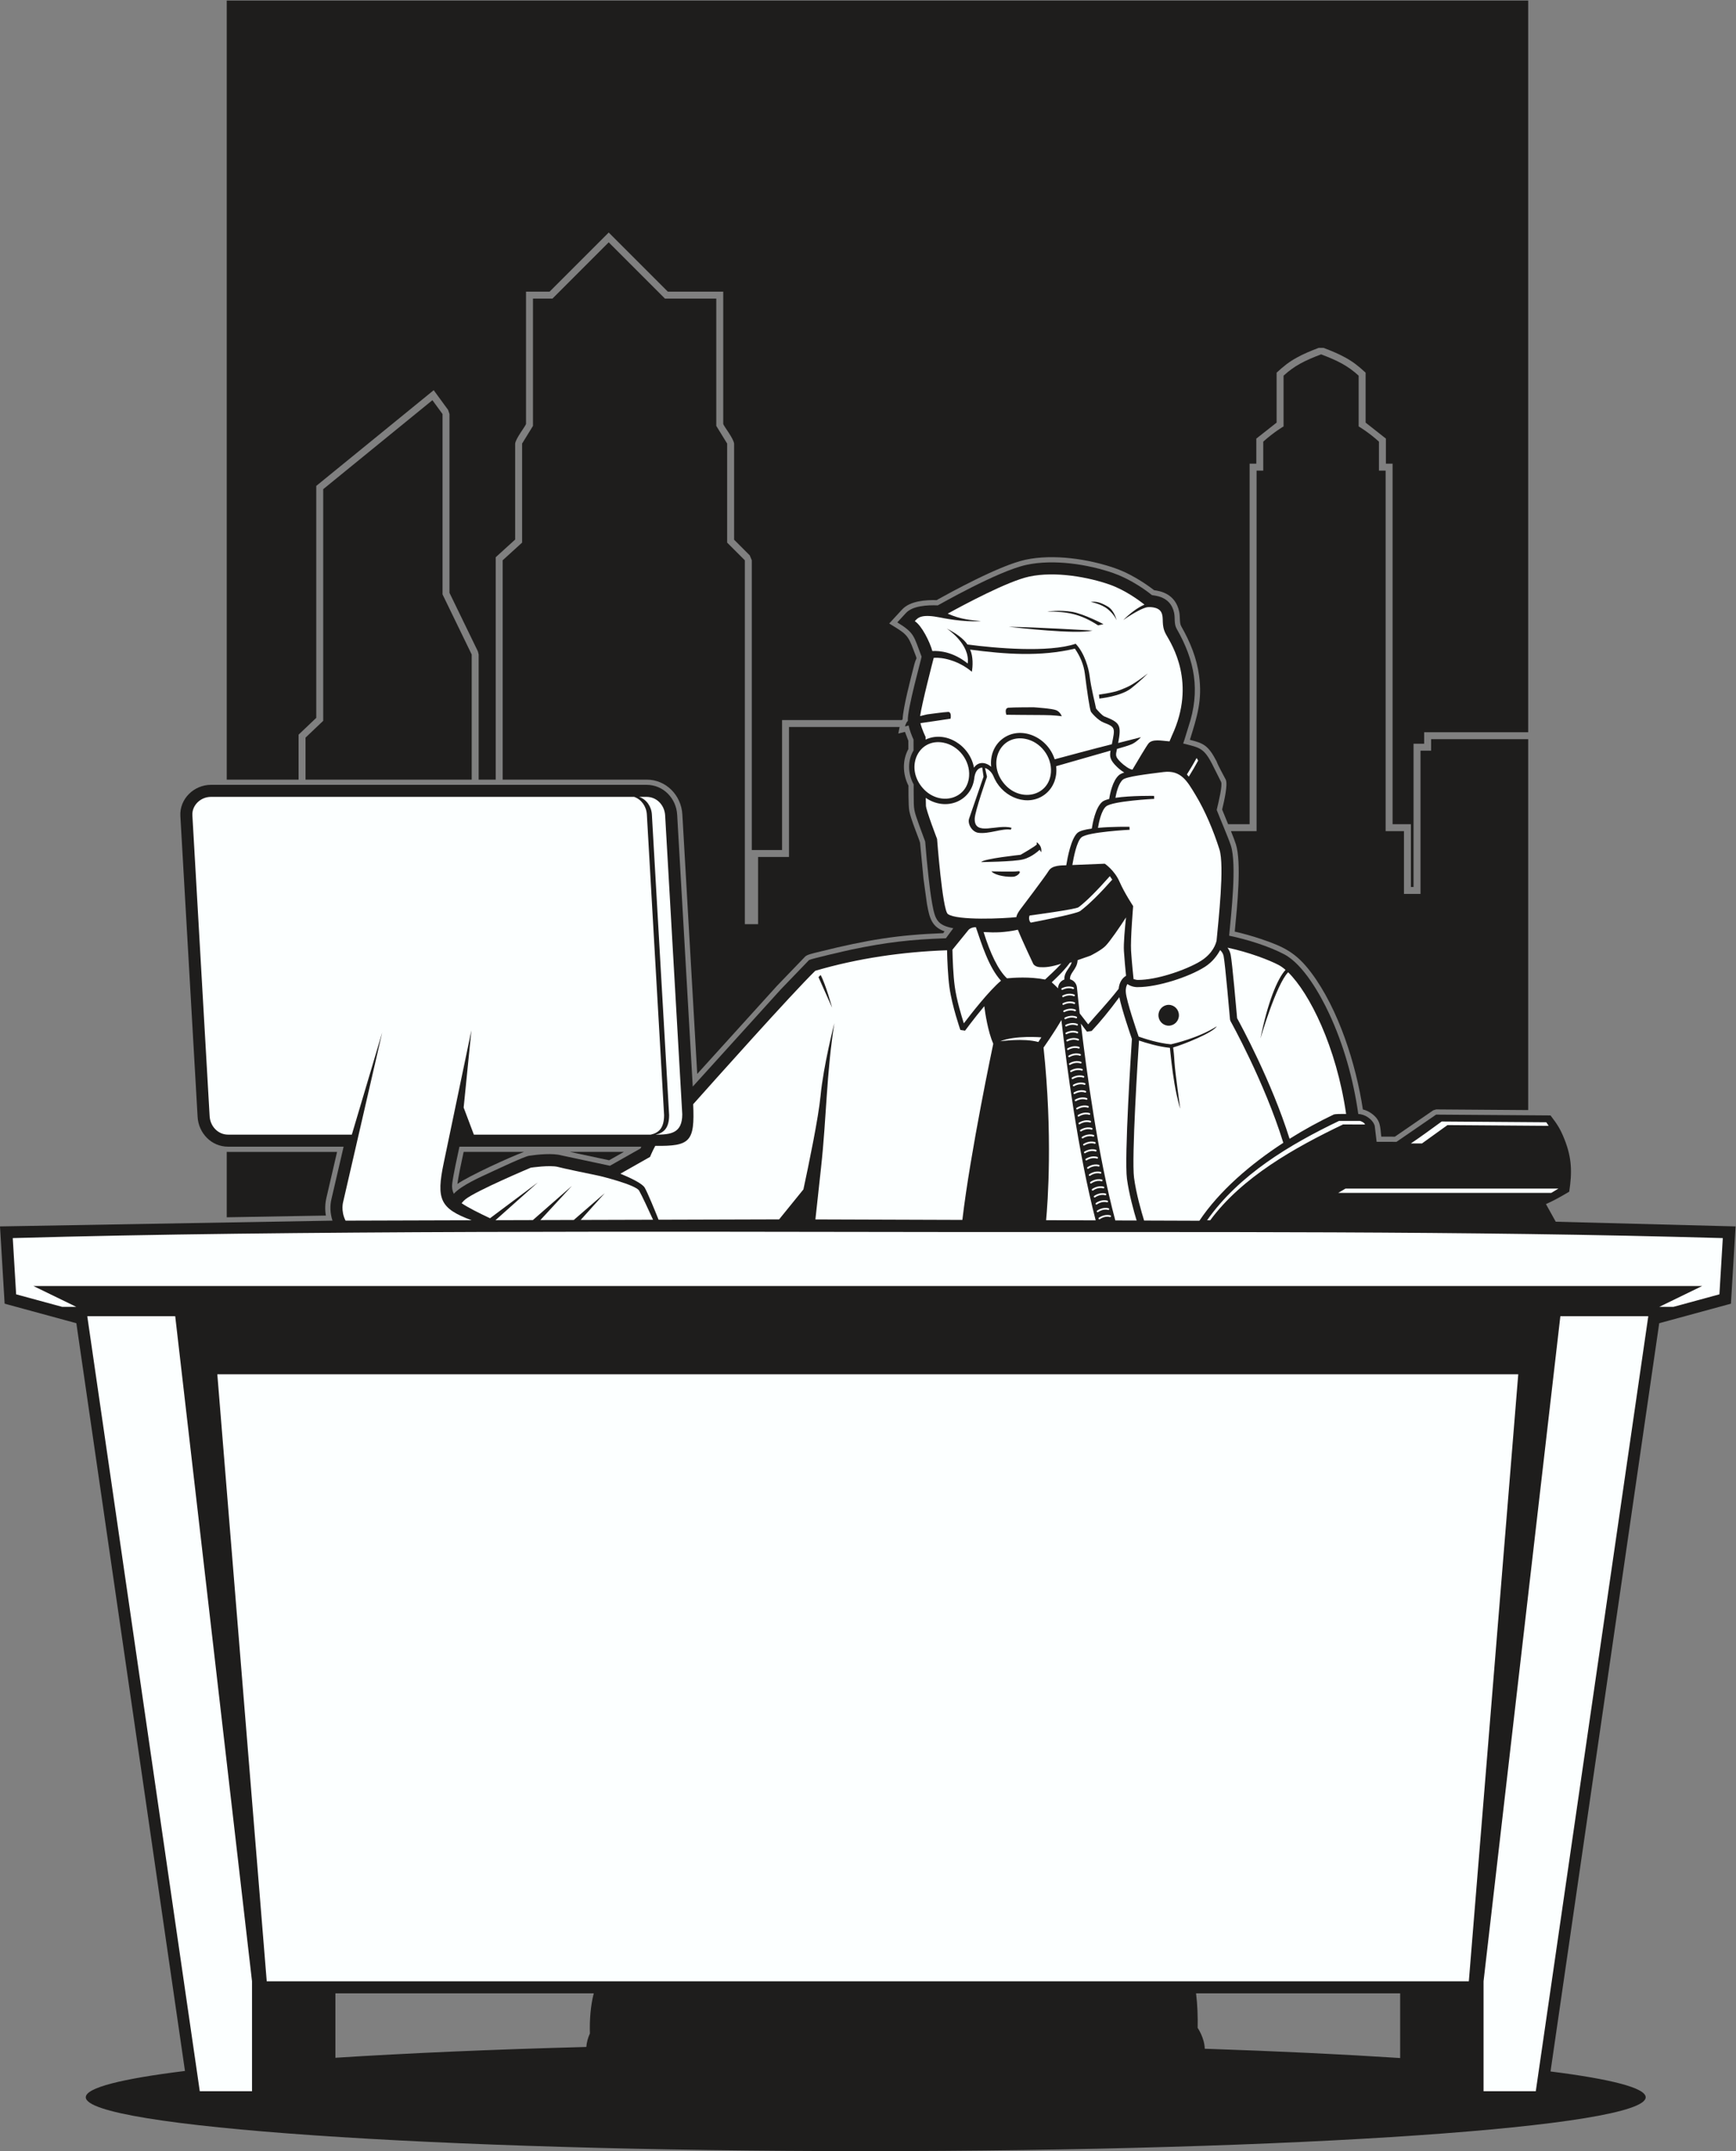
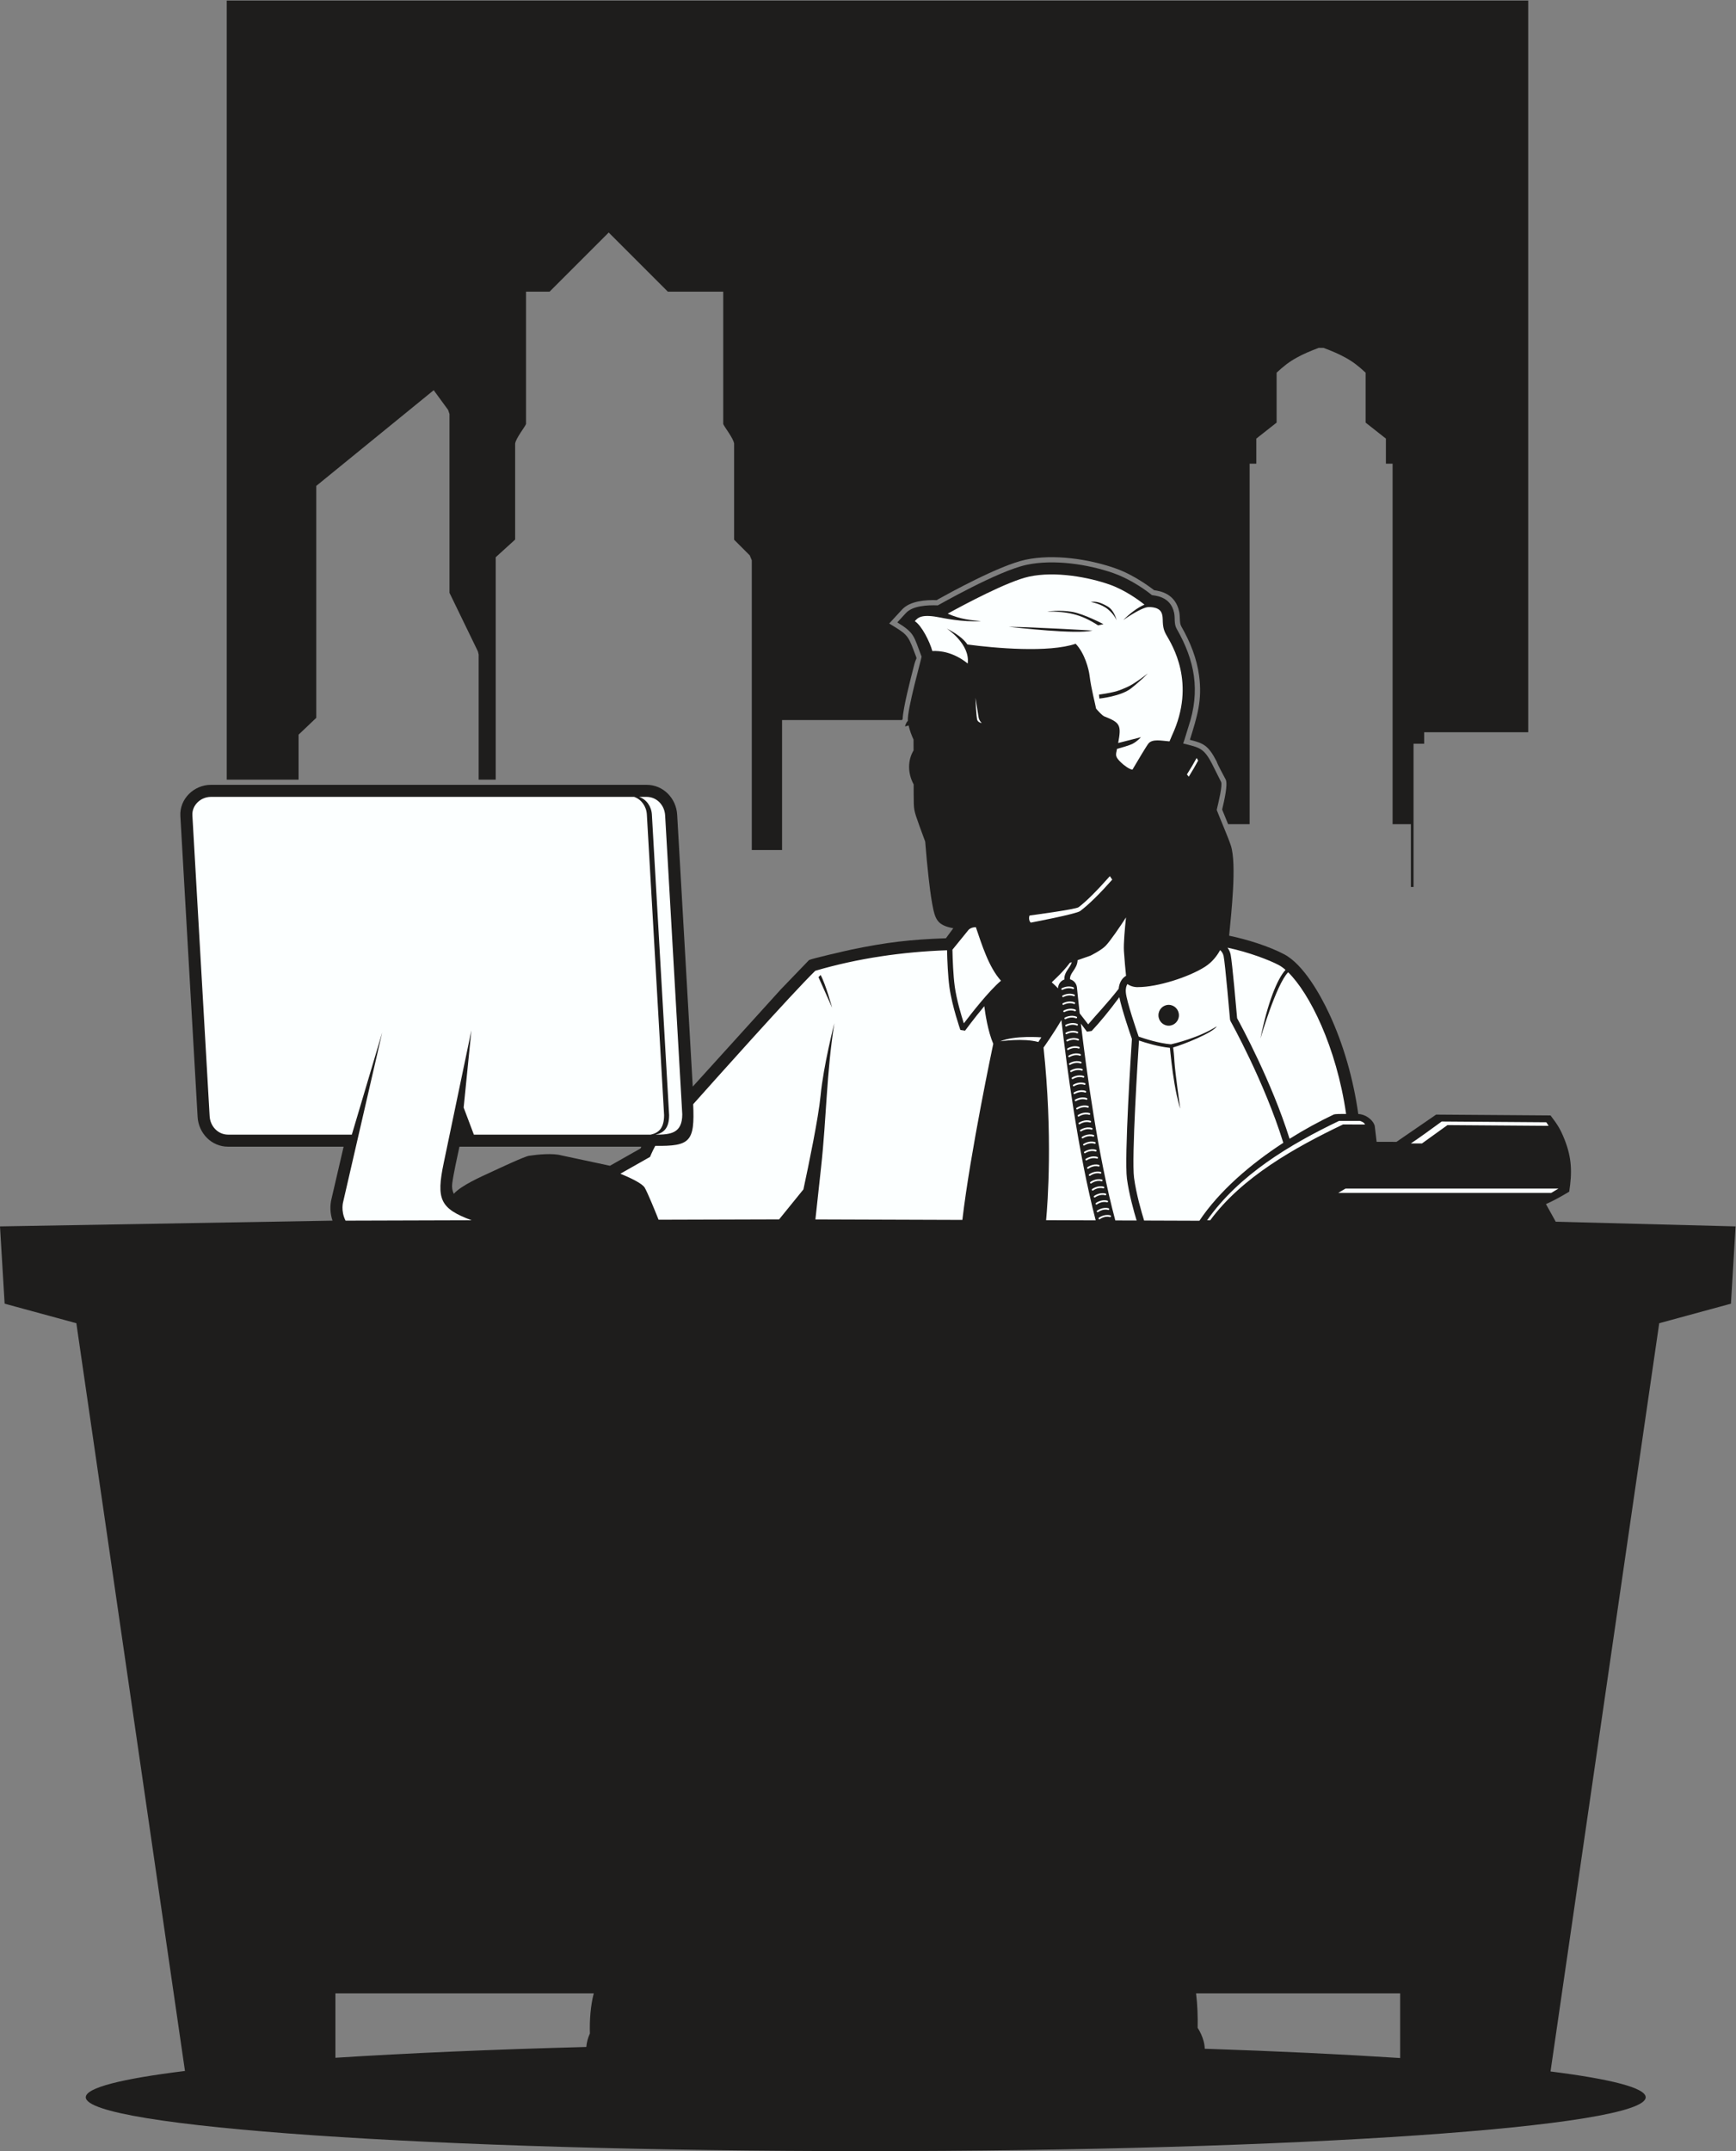
<svg xmlns="http://www.w3.org/2000/svg" viewBox="0 0 666.08 825.187" height="825.187" width="666.08" xml:space="preserve" id="svg2" version="1.1">
  <rect x="0" y="0" width="666.08" height="825.187" fill="#808080" stroke="none" />
  <defs id="defs6" />
  <g transform="matrix(1.333,0,0,-1.333,0,825.187)" id="g10">
    <g transform="scale(0.1)" id="g12">
      <path id="path14" style="fill:#1e1d1c;fill-opacity:1;fill-rule:evenodd;stroke:none" d="M 4398.71,6188.91 V 4083.3 h -299.47 v -33.08 h -30.55 v -412.27 h -7.58 v 180.64 h -52.72 v 1037.5 h -19.27 v 72.17 l -58.4,46.01 v 143.75 c -20.67,18.94 -34.84,30.49 -58.54,43.6 -18.08,9.98 -38.06,18.47 -62.51,27.75 h -14.06 c -24.44,-9.28 -44.42,-17.77 -62.47,-27.75 -23.75,-13.11 -37.87,-24.66 -58.57,-43.6 v -143.75 l -58.42,-46.01 v -72.17 h -19.24 v -1037.5 h -61.93 l -17.21,42.18 c 6.23,26.07 16.88,72.59 10.29,86.28 -6.68,13.36 -22.04,39.9 -26.25,52.38 -24.35,47.03 -38.49,52.2 -76.89,61.99 21.01,67.35 36.13,114.2 26.42,185.26 -6.58,48.1 -24.35,94.33 -51.32,141.5 -5.66,9.91 -2.62,26 -5.81,41.56 -11.03,53.4 -56.19,59.97 -72.18,62.22 -1.46,0.63 -51.66,41.98 -112.09,63.17 -75.98,26.66 -178.12,41.83 -258.5,24.46 -75.31,-16.29 -218.44,-95.57 -252.24,-114.27 -2,-1.12 -2.19,-1.61 -2.41,-1.94 -31.77,0.94 -77.2,-1.96 -100.19,-26.92 l -37.17,-40.33 c 47.99,-29.54 53.4,-30.83 70.78,-78.11 11.74,-32 8.34,-13.34 1.52,-39.64 -11.09,-42.81 -32.42,-125.12 -33.59,-157.15 -0.7,-0.98 -1.29,-1.97 -1.89,-2.93 h -345.19 v -374 h -87.14 v 833.75 l -5.86,14.14 -45.02,45.03 v 276.68 c -2.24,15.99 -29.21,49.05 -31.32,56.51 v 380.72 h -159.45 l -170.18,170.2 -170.19,-170.2 h -67.83 v -380.72 c -2.11,-7.46 -29.07,-40.52 -31.3,-56.51 v -276.17 l -55.97,-50.89 v -639.98 h -49.07 v 360.05 l -2.04,8.68 -81.92,168.82 v 514.53 l -3.91,11.78 -41.52,56.82 -338.035,-275.43 v -667.5 l -50.891,-48.34 V 3946.86 H 652.617 V 6188.91 H 4398.71 v 0" />
-       <path id="path16" style="fill:#1e1d1c;fill-opacity:1;fill-rule:evenodd;stroke:none" d="M 4398.71,4063.3 V 2995.88 l -264.91,1.92 -8.51,-2.63 -110.33,-75.81 -39.18,0.12 c -3.44,28.96 -1.1,47.31 -28.09,66.69 -7.48,5.36 -16.09,9.42 -24.82,11.56 -19.42,128.25 -69.65,289.07 -149.49,394.66 -43.19,57.15 -78.72,73.82 -143.66,95.81 -25.31,8.57 -51.5,15.81 -75.66,21.32 7.01,71.91 20.02,198.7 3.17,251.73 -2.87,9.04 -8.15,22.64 -14.09,37.34 h 73.77 v 1037.5 h 19.24 v 83.4 c 30.7,27.75 58.42,43.81 58.42,43.81 v 146.04 c 31.41,28.75 61,43.51 108.07,61.34 47.08,-17.83 76.68,-32.59 108.06,-61.34 V 4963.3 c 0,0 27.77,-16.06 58.42,-43.81 v -83.4 h 19.26 v -1037.5 h 52.73 v -180.64 h 47.6 v 412.27 h 30.54 v 33.08 h 279.46 v 0 z M 652.617,2687.38 v 188.26 c 1.324,-0.07 2.656,-0.09 3.992,-0.09 h 313.59 l -30.289,-130.5 c -4.308,-17.75 -4.984,-34.87 -1.906,-52.73 l -285.387,-4.94 v 0 z m 226.801,1259.48 v 120.9 l 50.887,48.34 v 666.59 l 314.325,256.11 29.14,-39.86 v -519.01 l 83.96,-173.02 V 3946.86 H 879.418 v 0 z m 567.382,0 v 631.19 l 55.97,50.89 v 284.96 l 31.3,50.88 v 366.35 h 56.12 l 161.9,161.92 161.91,-161.92 h 147.72 v -366.35 l 31.3,-50.88 v -284.96 l 50.89,-50.89 V 3530.93 h 38.12 v 193.36 h 89.03 v 374.01 h 318.39 l -3.77,-18.8 19.12,4.79 9.73,-25.5 0.08,-23.99 c -8.56,-15.56 -12.86,-33.32 -12.82,-51.54 0.06,-18.05 4.38,-36.6 13.11,-53.87 0.29,-1.11 -0.72,-55.58 2.36,-72.55 4.56,-25.21 28.85,-82 31.02,-91.63 l 9.86,-103.49 10.16,-73.81 h 0.07 c 7.11,-39.64 13.95,-65.02 50.34,-77.67 l -3.83,-5.22 c -131.72,-4.94 -218.77,-19.47 -352.48,-52.54 -23.2,-5.74 -38.26,-8.84 -44.51,-14.53 l -81,-84.1 -230,-253.91 -42.83,746.83 c -3.16,55.09 -46.74,100.09 -102.77,100.09 H 1446.8 v 0 z m 349,-1071.31 h -155.16 l 112.63,-24.08 42.53,24.08 v 0 z m -287.59,0 h -173.68 c -6.21,-28.64 -14.96,-69.37 -18,-92.26 33.47,23.51 152.69,78.07 191.68,92.26 v 0 0" />
      <path id="path18" style="fill:#1e1d1c;fill-opacity:1;fill-rule:evenodd;stroke:none" d="m 957.055,2677.71 c -6.821,20.3 -8.008,42.93 -2.563,64.01 l 34.567,148.83 h -332.45 c -48.101,0 -85.132,38.81 -87.836,85.91 l -49.628,865.53 c -2.832,49.38 39.214,89.87 87.832,89.87 H 1861.29 c 48.1,0 85.13,-38.81 87.84,-85.91 l 44.86,-782.48 253.7,280.01 80.99,84.09 c 6.86,4.02 106.89,26.98 120.77,29.89 101.45,21.23 171.12,29.34 273.22,32.89 l 21.25,28.85 c -46.15,8.75 -52.44,24.43 -60.85,71.35 -4.3,24.02 -7.29,48.57 -10.03,72.81 -3.94,34.93 -7.28,70.1 -9.98,105.16 -5.6,14.62 -11.01,29.37 -16.24,44.1 -17.57,49.61 -16.51,44.72 -16.9,93.26 l -0.08,27.23 c -17.57,32.21 -17.29,69.72 -0.29,97.67 l -0.08,31.25 c -5.64,12.33 -11.15,26.98 -14.18,40.7 -6.53,-1.68 -10.24,-2.95 -10.24,-2.95 0,0 1.57,9.56 8.11,16.27 -2.75,31.04 40.06,182.09 39.51,184.71 -22.94,59.53 -19.45,67.56 -69.9,98.61 l 24.86,26.95 c 19.3,20.96 62.13,23.14 91.66,22 1.59,0.39 172.27,98.65 255.3,116.61 77.4,16.73 176.56,2 250.43,-23.91 36.7,-12.88 78.67,-37.33 110.64,-63.11 4.77,-1.86 53.59,-1.16 63.89,-51.17 3.36,-16.28 -0.88,-31.39 7.46,-46 52.13,-91.21 68.55,-177.85 33.94,-281.22 -2.44,-7.31 -12.4,-41.45 -15.31,-48.64 45.82,-11.95 58.62,-11.47 82.87,-58.31 l 26.19,-52.2 c 4.75,-8.8 -6.95,-57.4 -12.55,-80.68 8.63,-22.85 33.51,-79.94 40.85,-102.95 17.13,-53.85 0.94,-195.02 -5.09,-259.02 50.8,-10.54 114.02,-29.97 158.94,-53.81 55.12,-29.3 103.67,-116.24 129.13,-170.8 41.89,-89.81 69.78,-189.89 83.69,-288.62 19.25,-0.13 41.99,-15.63 47.34,-34.01 l 5.45,-45.91 57.09,-0.16 114.18,78.45 329.24,-2.39 c 18.85,-24.67 27.93,-37.86 40.21,-68.74 21.52,-54.16 22.13,-95.55 13.59,-150.75 -22.95,-13.49 -41.07,-24.09 -66.91,-35.67 l 28.18,-50.72 517.57,-13.49 v -0.18 L 4982.3,2438.75 4775.85,2382.53 4462.99,229.25 C 4637.61,207.195 4736.89,181.902 4736.89,155 4736.89,69.394 3731.79,0 2491.9,0 1252.02,0 246.898,69.394 246.898,155 c 0,27.48 103.75,53.293 285.504,75.684 L 219.766,2382.53 13.324,2438.75 0,2661.1 l 957.055,16.61 v 0 z M 4030.19,267.891 v 186.203 h -587.5 c 4.12,-32.785 5.25,-68.266 4.58,-99.36 0,0 19.78,-28.847 20.44,-60.105 207.23,-6.926 396.7,-15.977 562.48,-26.738 v 0 z m -2342.55,31.855 c 1.07,13.309 4.7,26.856 10.31,38.738 -1.18,36.282 1.66,80.411 11.17,115.61 H 965.414 V 268.641 c 207.996,13.332 452.566,23.964 722.226,31.105 v 0 z m 158.38,2590.804 h -523.58 c -6.13,-28.36 -17.32,-78.91 -20.84,-106.25 -1.4,-10.9 0.39,-20.7 4.61,-29.34 22.09,24.56 77.68,48.77 107.84,62.75 16.71,7.77 95.17,44.67 108.59,46.68 25.57,3.84 68.38,7.91 92.83,1.22 l 140.21,-29.96 88.05,49.86 c 0.73,1.65 1.5,3.34 2.29,5.04 v 0 0" />
-       <path id="path20" style="fill:#fcffff;fill-opacity:1;fill-rule:evenodd;stroke:none" d="m 3054.8,3417.13 c -17.19,-18.62 -38.48,-37.81 -46.7,-45.55 -43.55,8.83 -91.97,5.19 -109.67,3.51 -25.07,23.39 -48.14,71.59 -67.28,133.09 35.39,-1.99 60,-1.41 98.65,6.72 13.54,-33.79 44.38,-98.48 44.38,-98.48 0,0 4.96,-8.59 19.66,-9.31 14.68,-0.74 30.3,0.23 60.96,10.02 v 0 z m -201.19,265.72 c 0,0 63.34,-1.72 76.29,0.24 12.97,1.95 0.99,-14.43 -13.2,-15.64 -14.18,-1.24 -50.36,1.94 -63.09,15.4 v 0 z M 1328.69,2727.86 c 3.77,4.65 7.44,8.5 10.9,11.25 31.02,24.82 188.18,91.01 188.18,91.01 0,0 55.84,8.27 78.58,2.06 15.18,-4.13 79.16,-17.48 120.05,-25.91 0.28,-0.1 103.19,-24.93 113.3,-42.38 7.66,-13.24 28.04,-57.33 40.03,-83.6 l -208.34,-0.58 69.45,77.24 -89.34,-77.3 -96.11,-0.29 90.66,98.23 -112.32,-98.29 -107.6,-0.32 121.94,108.64 -137.69,-103.03 c -32.34,15.35 -62.56,30.32 -81.69,43.27 v 0 z m 1932.95,855.03 c 0,0 -24.82,37.21 -39.3,70.3 -14.47,33.1 -42.38,51.7 -42.38,51.7 l -93.36,-3.82 c 3.63,22.15 12.65,68.14 26.23,79.72 18.5,15.71 138.24,21.75 138.61,21.75 l -0.42,8.59 c -0.22,0 -48.48,0.83 -90.69,-3.11 2.64,16.03 9.67,50.07 23.34,61.69 18.51,15.72 138.24,21.75 138.59,21.76 l -0.41,8.58 c -0.27,-0.01 -66.11,1.16 -111.28,-5.52 2.73,15.27 9.11,41.76 21.69,52.43 10.1,8.61 67.82,15.58 116.76,21.75 50.53,6.35 68.4,-26.74 91.78,-65.28 28.49,-46.9 52.46,-104.7 69.14,-157.2 15.02,-47.22 -2.87,-205.27 -8.15,-262.46 -1.89,-9.11 -10.33,-36.34 -44.45,-58.16 -19.7,-12.57 -54.61,-27.93 -92.05,-39.3 -30.7,-9.33 -62.97,-15.9 -89.57,-15.9 -2.4,-0.18 -8.34,0.88 -12.89,2.34 -0.02,0.14 -5.12,48.11 -7.19,81.66 -1.99,32.23 5.94,128.29 6,128.48 v 0 z m -192.54,117.47 c -11.88,-0.5 -40.45,0.93 -50.55,-15.91 -9.3,-15.5 -78.49,-106.74 -78.49,-106.74 0,0 -13.85,-16.85 -14.55,-26.52 -33.54,-4.06 -170.71,-10.55 -197.27,8.92 -15.51,11.37 -31.01,216.1 -31.01,216.1 0,0 -31.02,80.68 -32.06,95.14 -0.19,2.66 -0.35,11.1 -0.47,23.04 57.64,-39.5 129.87,-10.8 139.38,54.4 0.72,4.9 0.72,7.34 2.21,12.3 4.1,13.89 12.13,19.97 20.94,20.38 l 3.74,-26.16 -41.68,-120.99 c -4.7,-14.98 8.56,-38.07 26.72,-40.5 30.71,-4.09 67.5,13.15 93.48,9.07 l 2.15,5.2 c -40.63,12.28 -108.09,-25.86 -106,27.09 0.88,21.55 35.34,119.78 35.34,119.78 l -5.69,25.41 c 9.03,-2.85 17.4,-10.53 22.77,-20.57 1.35,-2.53 3.44,-7.82 5.18,-11.36 26.89,-54.85 96.97,-80.76 144.8,-43.81 24.65,19.02 35.57,49.76 31.98,80.87 l 156.58,44.87 c -3.05,-16.91 -1.97,-27.01 18.44,-46.81 6.15,-5.96 13.38,-11.67 20.97,-16.29 -6.65,-2.16 -11.8,-4.56 -14.88,-7.18 -18.75,-15.95 -26.29,-54.48 -28.5,-68.96 -9.02,-2.2 -16.09,-4.92 -20.07,-8.29 -19.59,-16.67 -27.8,-62.63 -29.92,-76.82 -18.66,-2.59 -34.19,-6.41 -40.9,-12.1 -18.58,-15.78 -29.11,-71.54 -32.64,-93.56 v 0 z m -172.38,433.18 c 0,0 75.83,-0.86 106.83,-0.86 31.02,0 52.56,-3.46 52.56,-3.46 0,0 -3.85,12.07 -15.5,17.24 -11.63,5.17 -65.48,8.61 -65.48,8.61 0,0 -59.47,0 -72.4,-1.28 -12.91,-1.29 -6.01,-20.25 -6.01,-20.25 v 0 z m -72.33,-423.93 c 0,0 93.93,0.85 120.65,7.74 26.7,6.9 47.38,27.59 47.38,27.59 l 4.53,-7.12 c 2.17,12.32 -3.16,21.77 -12.5,28.65 0,0 -1.5,-2.35 0,-5.38 1.52,-3.02 -46.95,-30.59 -46.95,-30.59 0,0 -106.43,-11.2 -113.11,-20.89 v 0 z m -20.92,271.6 c -11.91,65.09 -82.52,107.87 -139.33,80.8 v 7.87 c 0,0 -10.55,21.08 -14.82,39.5 26.32,3.65 86.75,12.86 86.75,12.86 0,0 3.89,19.6 -6.88,19.42 -10.78,-0.2 -59.8,-6.97 -59.8,-6.97 0,0 -9.73,-2.11 -21.01,-5.02 5.35,37.03 35.83,154.63 39.21,167.6 24.57,2.28 71.35,-7.45 109.71,-40.05 2.95,15.59 4.09,44.51 -4.98,63.8 100.96,-13.25 201.7,-20.94 301.56,2.78 14.63,-21.11 25.55,-45.62 28.85,-72.81 5.78,-47.19 14.13,-103.57 17.41,-108.88 2.01,-3.23 19.92,-24.73 37.18,-31.25 34.16,-12.9 32.28,-16.29 22.95,-62.19 -52.97,-13.28 -140.47,-36.83 -164.53,-43.33 -20.94,65.71 -99.26,98.35 -150.74,58.59 -24.44,-18.89 -35.4,-49.3 -32.05,-80.18 -15.88,14.08 -37.13,15.79 -49.48,-2.54 v 0 0" />
      <path id="path22" style="fill:#fcffff;fill-opacity:1;fill-rule:evenodd;stroke:none" d="m 3096.13,4337.84 c 26.09,-27.12 37.73,-72.53 40.1,-92.08 4.59,-37.68 16.74,-82.83 18.67,-94.47 4.28,-5.08 17.23,-19.92 24.06,-22.65 45.12,-17.67 49.3,-24.8 39.55,-76.39 l 65.53,16.66 c 0,0 -10.35,-11.64 -23.28,-18.52 -9.18,-4.92 -32.74,-11.56 -45.59,-14.98 -4.12,-19.2 -5.82,-22.38 11.86,-39.53 6.7,-6.5 23.18,-19.49 32.56,-20.31 15.13,25.68 41.3,69.76 46.5,75.72 11.45,13.07 36.29,7.64 60.18,5.64 l 7.2,17.08 c 70.3,150.97 0,260.58 -16.56,289.54 -16.54,28.94 -5.16,47.56 -14.47,65.13 -9.3,17.59 -39.3,14.48 -39.3,14.48 -11.82,-1.39 -38.34,-15.15 -70.07,-37.11 18.9,18.67 40.27,35.39 61.15,44.44 -17.05,13.51 -56.53,42.32 -100.67,57.81 -58.94,20.68 -155.1,39.29 -231.62,22.75 -60.74,-13.14 -185.29,-79.67 -234.1,-106.57 37.83,-16.69 67.05,-18.76 95.82,-21.28 -51.17,-4.14 -116.08,9.98 -116.08,9.98 -52.61,10.59 -64.53,1.49 -74.46,-10.35 19.88,-12.24 43.47,-59.92 50.48,-85.9 22.19,1.19 60.82,-2.95 101.82,-35.9 7.58,56.29 -60.27,100.65 -60.47,100.8 28.83,-14.92 49.12,-30.39 59.74,-46.09 79.14,-10.59 233.84,-24.28 311.45,2.1 v 0 z m 67.17,-146.34 1.05,-11.37 c 0,0 62.03,6.19 91.5,29.46 29.46,23.27 48.09,42.91 48.09,42.91 0,0 -38.8,-30.5 -59.49,-39.29 -20.66,-8.78 -29.98,-14.48 -81.15,-21.71 v 0 z m -260.02,195.16 c 23.79,-2.4 194.51,-22.3 241.45,-10.86 0,0 -162.35,9.84 -241.45,10.86 v 0 z m 236.25,71.35 c 0,0 29.47,-4.65 49.12,-20.69 19.65,-16.03 25.33,-32.05 25.33,-32.05 0,0 -6.07,28.48 -25.72,39.85 -19.65,11.38 -33.28,15.56 -48.73,12.89 v 0 z m -125.61,-27.39 c 57.56,0 95.59,-6.58 146.82,-39.82 l 15.41,3.42 c 0,0 -55.06,29.14 -89.69,35.35 -34.64,6.21 -72.54,1.05 -72.54,1.05 v 0 0" />
      <path id="path24" style="fill:#fcffff;fill-opacity:1;fill-rule:evenodd;stroke:none" d="m 1785.71,2812.81 85.34,48.32 c 0,0 6.08,15.29 15.08,31.79 100.63,-1.28 113.93,11.97 109.1,119.79 56.06,62.94 284.53,318.88 351.47,384.03 122.8,36.12 251.54,54.57 379.27,59.05 0.65,-29.05 2.37,-73.63 6.92,-106.83 7.34,-53.48 31.32,-122.28 31.4,-122.48 l 13.52,-2.05 c 0.15,0.18 25.76,35 55.33,70.41 2.64,-20.78 10.41,-72.59 25.82,-108.24 0,0 -66.15,-312.07 -88.92,-506.8 l -422.99,1.44 16.2,148.88 c 16.3,149.9 15.13,267.38 38.27,415.81 0,0 -31.32,-121.87 -39.61,-208.71 -6,-63.02 -34.29,-199.46 -49.39,-269.63 l -69.95,-86.23 -346.93,-1.02 c -10.37,25.95 -31.3,77.38 -39.91,92.25 -7.02,12.12 -41.06,28.26 -70.02,40.22 v 0 z m 1093.37,381.03 c 0,0 67.21,9.83 109.61,-2.07 l 8.79,13.44 c 0,0 -76.5,6.22 -118.4,-11.37 v 0 z m 654.16,269.43 c 62.28,-13.21 121.08,-36.04 147.33,-49.98 6.25,-3.33 12.84,-8.01 19.68,-13.95 -24.02,-25.86 -51.89,-95.66 -72.19,-197.48 0.12,0.48 45.01,155.07 79.67,190.59 61.25,-59.74 138.85,-213.98 166.88,-407.69 -14.77,0.12 -31.13,-0.03 -35.3,-1.48 -41.31,-19.68 -84.67,-43.22 -127.45,-70.05 -51.76,164.84 -140.16,327.29 -150.99,346.95 -1.65,19.02 -14.1,161.54 -18.64,183.16 -1.69,8.12 -5.06,14.7 -8.99,19.93 v 0 z m 160.58,-561.56 c -94.31,-61.4 -184.1,-138.37 -241.52,-224.28 l -159.14,0.56 c -7.14,23.06 -22.77,76.56 -28.93,122.98 -7.57,56.61 11.41,352.44 14.22,395.08 19.77,-6.75 55.94,-17.78 89.03,-21.05 1.32,-13.75 6.07,-61.91 13.09,-102.66 8.28,-48.07 16.54,-72.38 16.54,-72.38 0,0 -14.97,105.47 -16.54,134.43 -1.04,19.53 -2.8,34.22 -3.83,41.74 29.28,8.28 114.43,42.09 125.64,60.85 -52.15,-33.5 -123.99,-49.98 -131.97,-51.86 -35.2,3.11 -74.63,15.74 -92.91,22.17 -5,14.44 -35.18,102.28 -36.96,127.65 -0.86,12.03 1.84,19.35 4.57,23.58 13.05,-9.06 26.86,-9.01 30.73,-8.79 55.88,0.04 145.78,28.63 192.57,58.52 21.88,13.98 35.57,33.21 43.54,47.98 4.07,-3.55 8.4,-9.06 10.08,-17.09 4.47,-21.34 18.38,-182.38 18.43,-182.85 l 1.29,-4.12 c 0.28,-0.51 97.86,-174.99 152.07,-350.46 v 0 z m -329.9,397 c 16.27,0 29.47,-13.44 29.47,-30 0,-16.55 -13.2,-29.98 -29.47,-29.98 -16.29,0 -29.49,13.43 -29.49,29.98 0,16.56 13.2,30 29.49,30 v 0 z m -336.65,64.84 c 8.33,8.24 31.91,28.95 52.28,56.24 l 5.29,1.77 c -1.73,-6.76 -5.41,-12.2 -9.02,-17.5 -6.53,-9.66 -12.89,-19.02 -12.23,-32.42 -10.62,-3.77 -18.02,-13.85 -18.15,-25.37 -6.34,6.47 -12.46,12.34 -18.17,17.28 v 0 z m 74.47,63.76 c 21.26,7.3 36.71,12.85 36.71,12.85 0,0 30.3,14.8 43.41,27.91 13.1,13.11 42.87,56.79 59.21,82.24 -3.36,-31.49 -7.34,-75.61 -6.02,-96.68 1.45,-23.59 4.46,-54.9 6.12,-71.27 -13.26,-7.73 -19.92,-22.45 -21.19,-37.4 -31.31,-40.33 -66.1,-76.58 -87.72,-102.4 -5.95,7.85 -14.51,18.96 -24.49,31.52 -5.18,45.98 -7.85,74.06 -7.89,74.39 -1.08,11.67 -9.38,20.93 -20.08,23.8 -0.29,9.47 4.24,16.16 8.91,23.04 6.19,9.1 12.55,18.48 13.03,32 v 0 z m 9.43,-182.65 c 10.64,-13.78 17.44,-23.04 17.5,-23.14 l 13.56,2.07 c 22.53,23.85 50.76,57.74 79.63,97.14 7.24,-36.06 31.73,-107.41 36.2,-120.25 -1.87,-27.94 -22.34,-341.79 -14.29,-402.19 5.89,-44.06 19.88,-94.05 27.81,-120.24 l -61.29,0.21 c -49.65,184.2 -82.97,429.45 -99.12,566.4 v 0 z m 42.65,-566.19 -142.73,0.49 c 4.57,49.11 19.36,245.24 -7.4,496.8 0,0 29.98,42.25 51.36,79.24 15.12,-131.09 48.27,-382.53 98.77,-576.53 v 0 z m -412.38,778.93 45.02,55.41 c 0,0 5.7,9.26 22.4,9.46 16.88,-49.2 37.05,-115.38 72.35,-154.12 -34.88,-29.4 -86.41,-95.61 -106.94,-122.68 -7.24,22.48 -20.88,68 -26.05,105.55 -4.51,32.86 -6.17,77.71 -6.78,106.38 v 0 z m -379.37,-72.77 -6.19,-6.21 39.29,-87.89 c 0,0 -18.62,67.74 -33.1,94.1 v 0 0" />
      <path id="path26" style="fill:#fcffff;fill-opacity:1;fill-rule:evenodd;stroke:none" d="m 994.648,2677.72 c -14.753,28.84 -6.621,55.17 -6.621,55.17 l 112.123,486.47 -87.46,-294.14 H 656.609 c -29.25,0 -51.55,24.01 -53.218,53.24 l -49.637,865.5 c -1.676,29.22 23.949,53.24 53.223,53.24 H 1825.34 c 20.72,-7.22 35.21,-27.31 36.55,-50.7 l 49.63,-865.39 c -0.17,-36.9 -15.07,-50.82 -38.82,-55.97 -4.48,0.04 -9.05,0.08 -13.71,0.08 h -495.03 l -29.39,77.92 22.29,222.25 -79.81,-382.34 c -21.68,-103.95 -10.51,-130.55 80.54,-164.26 l -362.942,-1.07 v 0 z M 1839.82,3897.2 h 21.47 c 29.27,0 51.54,-24.02 53.22,-53.24 l 49.33,-860.35 c -0.23,-53.85 -32.03,-58.47 -76.99,-58.52 23.95,5.08 38.99,18.95 39.15,56.02 l -49.63,865.39 c -1.35,23.39 -15.82,43.48 -36.55,50.7 v 0 0" />
-       <path id="path28" style="fill:#fcffff;fill-opacity:1;fill-rule:evenodd;stroke:none" d="M 4227.85,488.762 H 767.758 L 625.531,2235.61 H 4370.09 L 4227.85,488.762 v 0 0" />
-       <path id="path30" style="fill:#fcffff;fill-opacity:1;fill-rule:evenodd;stroke:none" d="m 36.742,2627.48 c 796.856,22.95 1881.328,18.36 2678.468,17.51 744.59,-0.79 1499.48,3.97 2243.65,-17.51 l -9.7,-161.82 -132.27,-36.02 h -40.78 l 123.36,59.96 H 96.121 L 219.48,2429.64 h -40.75 l -132.285,36.02 -9.703,161.82 v 0 z M 274.766,2402.75 h 229.55 L 725.383,488.762 V 172.391 H 575.051 L 251.199,2402.75 h 23.567 v 0 z m 4469.624,0 L 4420.56,172.391 H 4270.21 V 488.762 L 4491.3,2402.75 h 253.09 v 0 0" />
-       <path id="path32" style="fill:#fcffff;fill-opacity:1;fill-rule:evenodd;stroke:none" d="m 2715.06,4053.34 c -69.75,12.91 -109.01,-66.4 -63.21,-125.71 45.92,-59.48 132.46,-41.2 137.56,29.33 3.26,44.81 -30.18,88.22 -74.35,96.38 v 0 z m 235.6,10.98 c -69.69,12.91 -109.02,-66.34 -63.22,-125.66 45.93,-59.45 132.42,-41.2 137.54,29.31 3.26,44.85 -30.22,88.2 -74.32,96.35 v 0 0" />
      <path id="path34" style="fill:#fcffff;fill-opacity:1;fill-rule:evenodd;stroke:none" d="m 2807.73,4182.44 c 0,0 2.15,-58.59 5.59,-65.05 3.47,-6.48 12.5,-7.76 12.5,-7.76 0,0 -7.31,6.46 -9.03,16.37 -1.73,9.9 -9.06,56.44 -9.06,56.44 v 0 0" />
      <path id="path36" style="fill:#fcffff;fill-opacity:1;fill-rule:evenodd;stroke:none" d="m 3133.02,2827.36 c -1.13,-0.82 -2.69,-0.57 -3.51,0.53 -0.82,1.1 -0.57,2.68 0.51,3.5 0.07,0.03 15.66,11.72 33.16,6.84 1.33,-0.36 2.11,-1.74 1.74,-3.06 -0.37,-1.32 -1.74,-2.12 -3.06,-1.73 -15.16,4.2 -28.8,-6.05 -28.84,-6.08 v 0 z m -169.43,728.44 c 0.37,0.04 132.5,17.54 140.96,23.88 22.97,17.23 54.8,49.5 90.02,89.4 l 6.87,-10.05 c -34.49,-38.95 -66.64,-71.12 -92.32,-90.37 -11.51,-8.64 -141.8,-33.25 -142.17,-33.31 -5.06,4.03 -6.21,14.76 -3.36,20.45 v 0 z m 452.79,406.04 c 11.23,17.71 20.71,33.7 27.93,47.25 l 4.42,-7.35 c -7.34,-13.7 -16.46,-29.36 -26.97,-46.37 -1.53,2.01 -3.31,4.18 -5.38,6.47 v 0 z M 4485.66,2769.9 h -612.91 l -20.93,-12.4 h 613.16 l 20.68,12.4 v 0 z m -571.13,194.82 c 11.91,-3.82 13.98,-9.08 13.98,-9.08 l 0.22,-1.25 c -19.26,0.13 -43.93,0.05 -63.17,0.05 -138.63,-66.4 -290.42,-151.3 -382.17,-275.75 l -8.98,0.1 c 92.09,130.81 237.64,217.77 380.02,286.01 20.04,0 40.06,0.06 60.1,-0.08 v 0 z m 235.24,-1.71 300.91,-2.21 c 0,0 2.77,-3.6 6.87,-10.25 l -291.24,2.12 -73.4,-52.87 h -32.04 c 30.24,20.16 59.38,41.96 88.9,63.21 v 0 z m -1091.14,379.04 c -1.21,-0.67 -2.72,-0.25 -3.4,0.96 -0.68,1.19 -0.25,2.71 0.96,3.4 0.04,0.02 16.99,9.65 33.75,2.62 1.27,-0.52 1.88,-2 1.33,-3.27 -0.53,-1.28 -1.98,-1.87 -3.25,-1.33 -14.5,6.07 -29.35,-2.36 -29.39,-2.38 v 0 z m 14.3,-148.34 c -1.19,-0.66 -2.72,-0.25 -3.4,0.96 -0.65,1.21 -0.24,2.73 0.97,3.4 0.04,0.02 17,9.66 33.74,2.62 1.27,-0.52 1.87,-1.98 1.36,-3.27 -0.55,-1.27 -2.03,-1.87 -3.3,-1.33 -14.49,6.08 -29.33,-2.36 -29.37,-2.38 v 0 z m -2.41,20.84 c -1.21,-0.68 -2.73,-0.25 -3.41,0.95 -0.67,1.2 -0.25,2.72 0.96,3.39 0.04,0.04 16.99,9.67 33.75,2.63 1.28,-0.52 1.87,-1.99 1.34,-3.26 -0.53,-1.27 -2.01,-1.87 -3.28,-1.35 -14.49,6.09 -29.32,-2.34 -29.36,-2.36 v 0 z m -0.72,22.29 c -1.19,-0.68 -2.71,-0.24 -3.38,0.95 -0.7,1.21 -0.27,2.73 0.94,3.4 0.04,0.02 17,9.67 33.75,2.63 1.27,-0.52 1.88,-2 1.35,-3.27 -0.55,-1.26 -2.01,-1.86 -3.28,-1.34 -14.48,6.09 -29.34,-2.35 -29.38,-2.37 v 0 z m -2.42,20.84 c -1.21,-0.67 -2.72,-0.25 -3.4,0.95 -0.68,1.19 -0.25,2.72 0.96,3.4 0.04,0.02 16.99,9.67 33.75,2.62 1.27,-0.52 1.88,-1.99 1.34,-3.26 -0.54,-1.27 -1.99,-1.88 -3.26,-1.35 -14.5,6.09 -29.35,-2.34 -29.39,-2.36 v 0 z m -3.2,20.41 c -1.19,-0.68 -2.72,-0.24 -3.4,0.95 -0.65,1.21 -0.24,2.73 0.96,3.4 0.04,0.02 17.01,9.67 33.76,2.63 1.27,-0.53 1.86,-2 1.35,-3.27 -0.56,-1.26 -2.03,-1.86 -3.3,-1.34 -14.49,6.09 -29.33,-2.35 -29.37,-2.37 v 0 z m -2.42,20.84 c -1.2,-0.67 -2.72,-0.25 -3.4,0.95 -0.67,1.19 -0.25,2.72 0.96,3.4 0.04,0.02 16.99,9.65 33.75,2.63 1.28,-0.53 1.87,-2 1.34,-3.27 -0.53,-1.27 -2.01,-1.88 -3.28,-1.35 -14.49,6.09 -29.32,-2.34 -29.37,-2.36 v 0 z m -0.71,22.28 c -1.21,-0.67 -2.71,-0.25 -3.38,0.96 -0.7,1.21 -0.27,2.72 0.94,3.4 0.04,0.02 17,9.66 33.75,2.62 1.27,-0.52 1.89,-1.98 1.35,-3.27 -0.55,-1.27 -2,-1.87 -3.27,-1.33 -14.49,6.08 -29.35,-2.36 -29.39,-2.38 v 0 z m 14.14,-152.08 c -1.17,-0.75 -2.71,-0.4 -3.45,0.77 -0.73,1.16 -0.38,2.7 0.76,3.44 0.06,0.04 16.48,10.55 33.57,4.41 1.31,-0.45 1.99,-1.89 1.52,-3.18 -0.46,-1.29 -1.91,-1.97 -3.2,-1.52 -14.8,5.31 -29.18,-3.91 -29.2,-3.92 v 0 z m 22.15,-147.36 c -1.15,-0.75 -2.69,-0.39 -3.42,0.77 -0.76,1.16 -0.4,2.7 0.75,3.44 0.05,0.03 16.48,10.55 33.57,4.42 1.29,-0.47 1.97,-1.89 1.52,-3.19 -0.45,-1.3 -1.91,-1.99 -3.2,-1.53 -14.8,5.33 -29.18,-3.89 -29.22,-3.91 v 0 z m -3.5,20.66 c -1.17,-0.72 -2.73,-0.39 -3.47,0.78 -0.74,1.18 -0.39,2.71 0.78,3.44 0.04,0.03 16.48,10.57 33.57,4.41 1.3,-0.45 1.96,-1.88 1.51,-3.19 -0.47,-1.3 -1.88,-1.97 -3.19,-1.49 -14.82,5.3 -29.16,-3.93 -29.2,-3.95 v 0 z m -1.91,22.23 c -1.17,-0.74 -2.7,-0.38 -3.42,0.77 -0.76,1.16 -0.4,2.71 0.76,3.46 0.04,0.03 16.45,10.54 33.56,4.4 1.29,-0.46 1.97,-1.9 1.52,-3.18 -0.47,-1.3 -1.91,-1.97 -3.22,-1.52 -14.77,5.3 -29.16,-3.9 -29.2,-3.93 v 0 z m -3.53,20.67 c -1.14,-0.74 -2.7,-0.39 -3.44,0.77 -0.73,1.17 -0.39,2.71 0.78,3.45 0.04,0.04 16.46,10.55 33.57,4.41 1.3,-0.45 1.96,-1.89 1.49,-3.19 -0.45,-1.3 -1.88,-1.96 -3.17,-1.51 -14.82,5.31 -29.18,-3.91 -29.23,-3.93 v 0 z m -4.28,20.22 c -1.16,-0.74 -2.68,-0.38 -3.44,0.77 -0.74,1.18 -0.39,2.71 0.78,3.45 0.04,0.03 16.45,10.55 33.56,4.43 1.31,-0.47 1.97,-1.9 1.5,-3.2 -0.47,-1.31 -1.88,-1.99 -3.18,-1.52 -14.79,5.32 -29.18,-3.91 -29.22,-3.93 v 0 z m -3.51,20.68 c -1.18,-0.75 -2.72,-0.39 -3.45,0.78 -0.72,1.15 -0.39,2.71 0.77,3.44 0.05,0.02 16.46,10.56 33.55,4.41 1.31,-0.47 1.99,-1.9 1.54,-3.2 -0.48,-1.29 -1.93,-1.96 -3.22,-1.5 -14.8,5.3 -29.16,-3.91 -29.19,-3.93 v 0 z m -1.9,22.23 c -1.17,-0.75 -2.7,-0.41 -3.44,0.76 -0.74,1.17 -0.39,2.71 0.78,3.45 0.04,0.04 16.45,10.55 33.56,4.42 1.3,-0.46 1.97,-1.89 1.5,-3.2 -0.47,-1.3 -1.89,-1.98 -3.2,-1.51 -14.77,5.32 -29.16,-3.9 -29.2,-3.92 v 0 z m 22.85,-150.37 c -1.13,-0.77 -2.68,-0.45 -3.45,0.68 -0.79,1.14 -0.48,2.69 0.67,3.46 0.04,0.04 16.14,11.05 33.42,5.41 1.31,-0.41 2.03,-1.82 1.59,-3.14 -0.43,-1.31 -1.84,-2.03 -3.15,-1.6 -14.94,4.86 -29.04,-4.76 -29.08,-4.81 v 0 z m 26.55,-146.63 c -1.16,-0.77 -2.7,-0.48 -3.47,0.68 -0.76,1.14 -0.48,2.68 0.65,3.45 0.06,0.05 16.17,11.05 33.44,5.43 1.31,-0.43 2.03,-1.83 1.6,-3.16 -0.43,-1.32 -1.82,-2.03 -3.13,-1.59 -14.97,4.86 -29.06,-4.79 -29.09,-4.81 v 0 z m -4.15,20.56 c -1.15,-0.76 -2.69,-0.47 -3.46,0.69 -0.77,1.13 -0.48,2.68 0.65,3.44 0.06,0.03 16.15,11.06 33.42,5.42 1.34,-0.43 2.03,-1.84 1.62,-3.14 -0.43,-1.31 -1.83,-2.04 -3.15,-1.61 -14.94,4.86 -29.06,-4.78 -29.08,-4.8 v 0 z m -2.54,22.16 c -1.15,-0.76 -2.71,-0.47 -3.47,0.67 -0.77,1.16 -0.47,2.71 0.66,3.47 0.04,0.04 16.16,11.04 33.42,5.41 1.31,-0.43 2.03,-1.84 1.6,-3.16 -0.43,-1.29 -1.82,-2.02 -3.14,-1.6 -14.93,4.88 -29.03,-4.76 -29.07,-4.79 v 0 z m -4.15,20.55 c -1.14,-0.77 -2.7,-0.45 -3.46,0.68 -0.77,1.14 -0.47,2.7 0.66,3.48 0.04,0.03 16.17,11.02 33.42,5.41 1.31,-0.43 2.03,-1.85 1.6,-3.16 -0.41,-1.32 -1.82,-2.03 -3.13,-1.61 -14.94,4.87 -29.06,-4.76 -29.09,-4.8 v 0 z m -4.89,20.09 c -1.13,-0.77 -2.66,-0.46 -3.44,0.69 -0.78,1.13 -0.47,2.67 0.65,3.45 0.05,0.02 16.15,11.04 33.43,5.43 1.33,-0.43 2.03,-1.85 1.61,-3.16 -0.43,-1.32 -1.84,-2.04 -3.17,-1.61 -14.94,4.86 -29.04,-4.78 -29.08,-4.8 v 0 z m -4.12,20.56 c -1.15,-0.77 -2.7,-0.47 -3.46,0.67 -0.78,1.16 -0.48,2.7 0.65,3.47 0.06,0.03 16.15,11.03 33.43,5.41 1.31,-0.43 2.02,-1.84 1.62,-3.13 -0.43,-1.32 -1.87,-2.04 -3.18,-1.62 -14.94,4.87 -29.04,-4.77 -29.06,-4.8 v 0 z m -2.56,22.16 c -1.13,-0.76 -2.69,-0.46 -3.44,0.67 -0.8,1.15 -0.47,2.71 0.65,3.47 0.04,0.04 16.13,11.03 33.43,5.41 1.3,-0.43 2.02,-1.84 1.59,-3.16 -0.43,-1.29 -1.84,-2.02 -3.13,-1.59 -14.96,4.88 -29.06,-4.76 -29.1,-4.8 v 0 z m 60.19,-295.52 c -1.12,-0.82 -2.69,-0.59 -3.51,0.53 -0.82,1.1 -0.57,2.66 0.53,3.47 0.04,0.03 15.64,11.74 33.14,6.87 1.33,-0.36 2.11,-1.75 1.74,-3.08 -0.37,-1.33 -1.74,-2.1 -3.06,-1.74 -15.16,4.23 -28.8,-6.03 -28.84,-6.05 v 0 z m -5.04,20.36 c -1.09,-0.83 -2.67,-0.58 -3.49,0.53 -0.82,1.09 -0.57,2.66 0.51,3.48 0.04,0.04 15.68,11.72 33.18,6.86 1.31,-0.37 2.09,-1.75 1.72,-3.08 -0.37,-1.32 -1.75,-2.1 -3.07,-1.72 -15.15,4.19 -28.81,-6.05 -28.85,-6.07 v 0 z m -3.51,22.02 c -1.11,-0.81 -2.66,-0.57 -3.48,0.52 -0.82,1.13 -0.6,2.69 0.53,3.5 0.02,0.04 15.63,11.72 33.13,6.85 1.34,-0.37 2.11,-1.72 1.75,-3.06 -0.38,-1.33 -1.75,-2.1 -3.1,-1.74 -15.12,4.21 -28.79,-6.04 -28.83,-6.07 v 0 z m -5.04,20.37 c -1.09,-0.81 -2.67,-0.59 -3.48,0.51 -0.81,1.11 -0.6,2.69 0.53,3.49 0.04,0.05 15.63,11.75 33.15,6.87 1.34,-0.38 2.11,-1.75 1.75,-3.07 -0.37,-1.34 -1.77,-2.12 -3.1,-1.75 -15.13,4.22 -28.81,-6.02 -28.85,-6.05 v 0 z m -5.74,19.86 c -1.09,-0.82 -2.67,-0.6 -3.49,0.51 -0.8,1.11 -0.59,2.67 0.52,3.49 0.04,0.03 15.66,11.73 33.16,6.88 1.35,-0.38 2.11,-1.76 1.76,-3.1 -0.37,-1.32 -1.76,-2.11 -3.1,-1.73 -15.14,4.2 -28.81,-6.02 -28.85,-6.05 v 0 z m -5.02,20.35 c -1.11,-0.82 -2.66,-0.59 -3.48,0.53 -0.83,1.1 -0.6,2.67 0.51,3.48 0.04,0.03 15.65,11.73 33.16,6.86 1.33,-0.36 2.11,-1.75 1.74,-3.08 -0.37,-1.31 -1.77,-2.11 -3.1,-1.72 -15.14,4.19 -28.79,-6.04 -28.83,-6.07 v 0 z m -3.5,22.03 c -1.11,-0.82 -2.69,-0.59 -3.51,0.53 -0.82,1.09 -0.57,2.67 0.54,3.48 0.04,0.03 15.63,11.73 33.15,6.86 1.31,-0.37 2.09,-1.75 1.72,-3.08 -0.35,-1.32 -1.74,-2.09 -3.05,-1.73 -15.15,4.2 -28.82,-6.03 -28.85,-6.06 v 0 0" />
    </g>
  </g>
</svg>